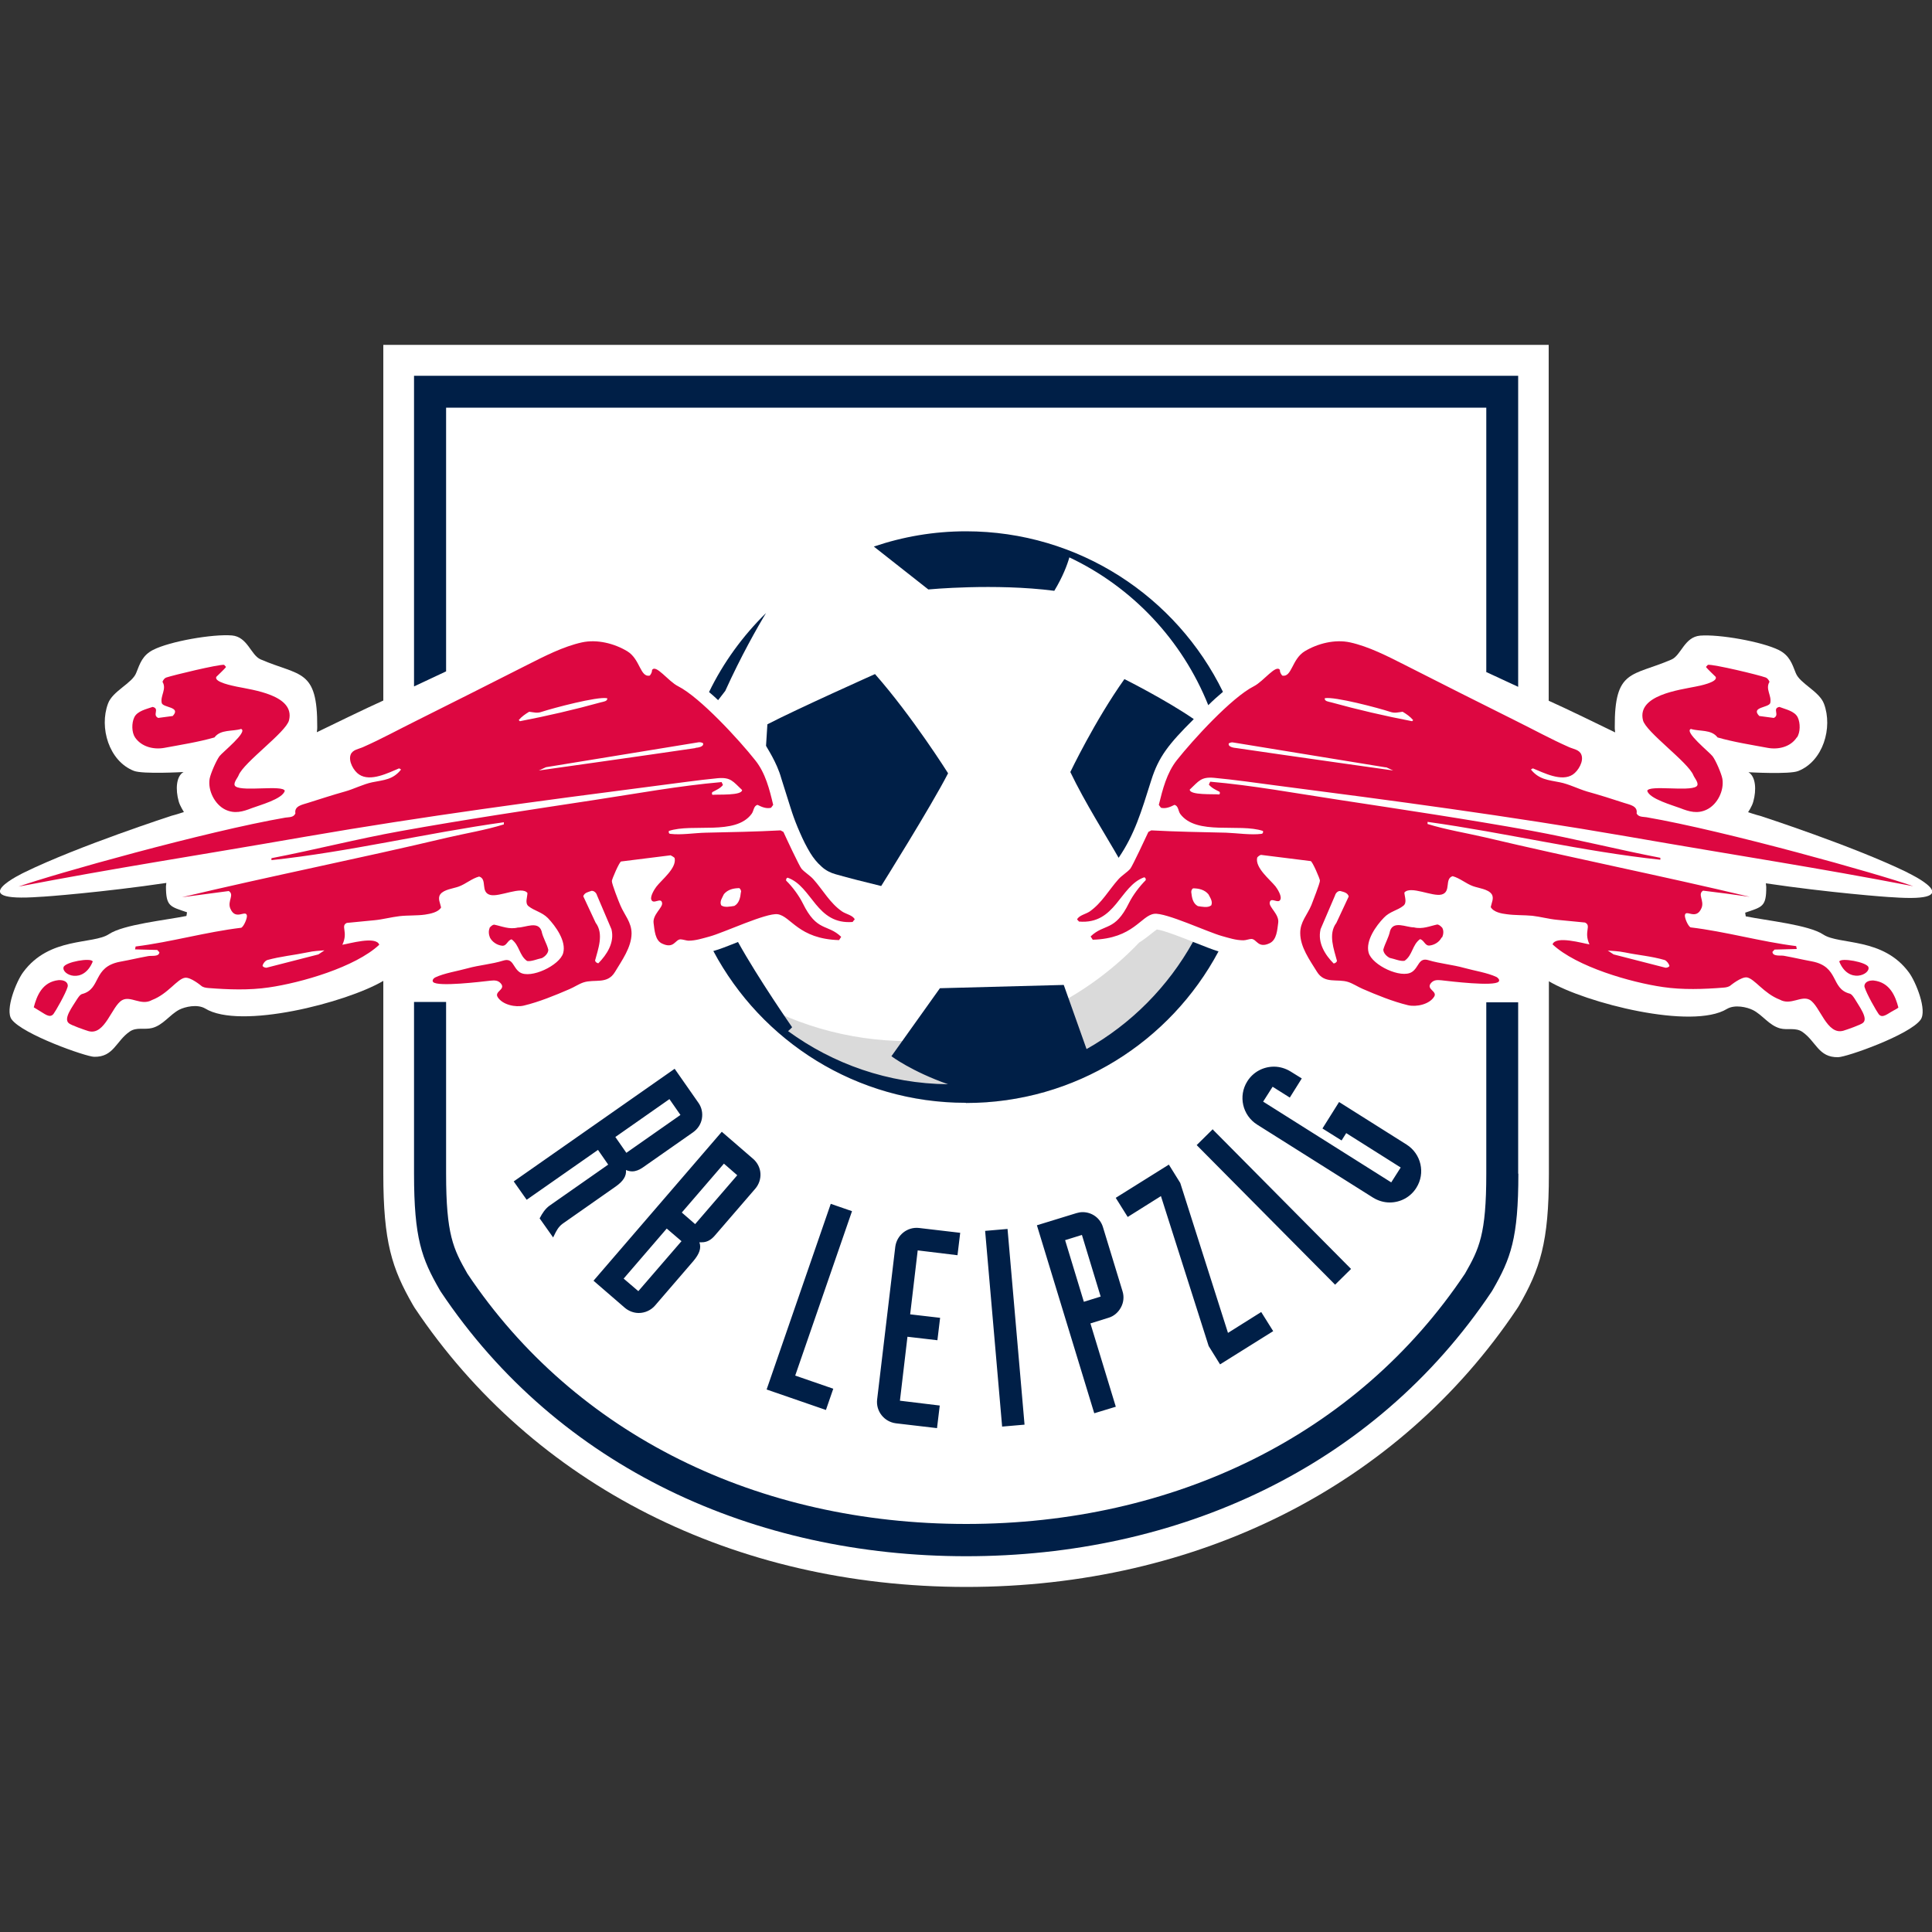
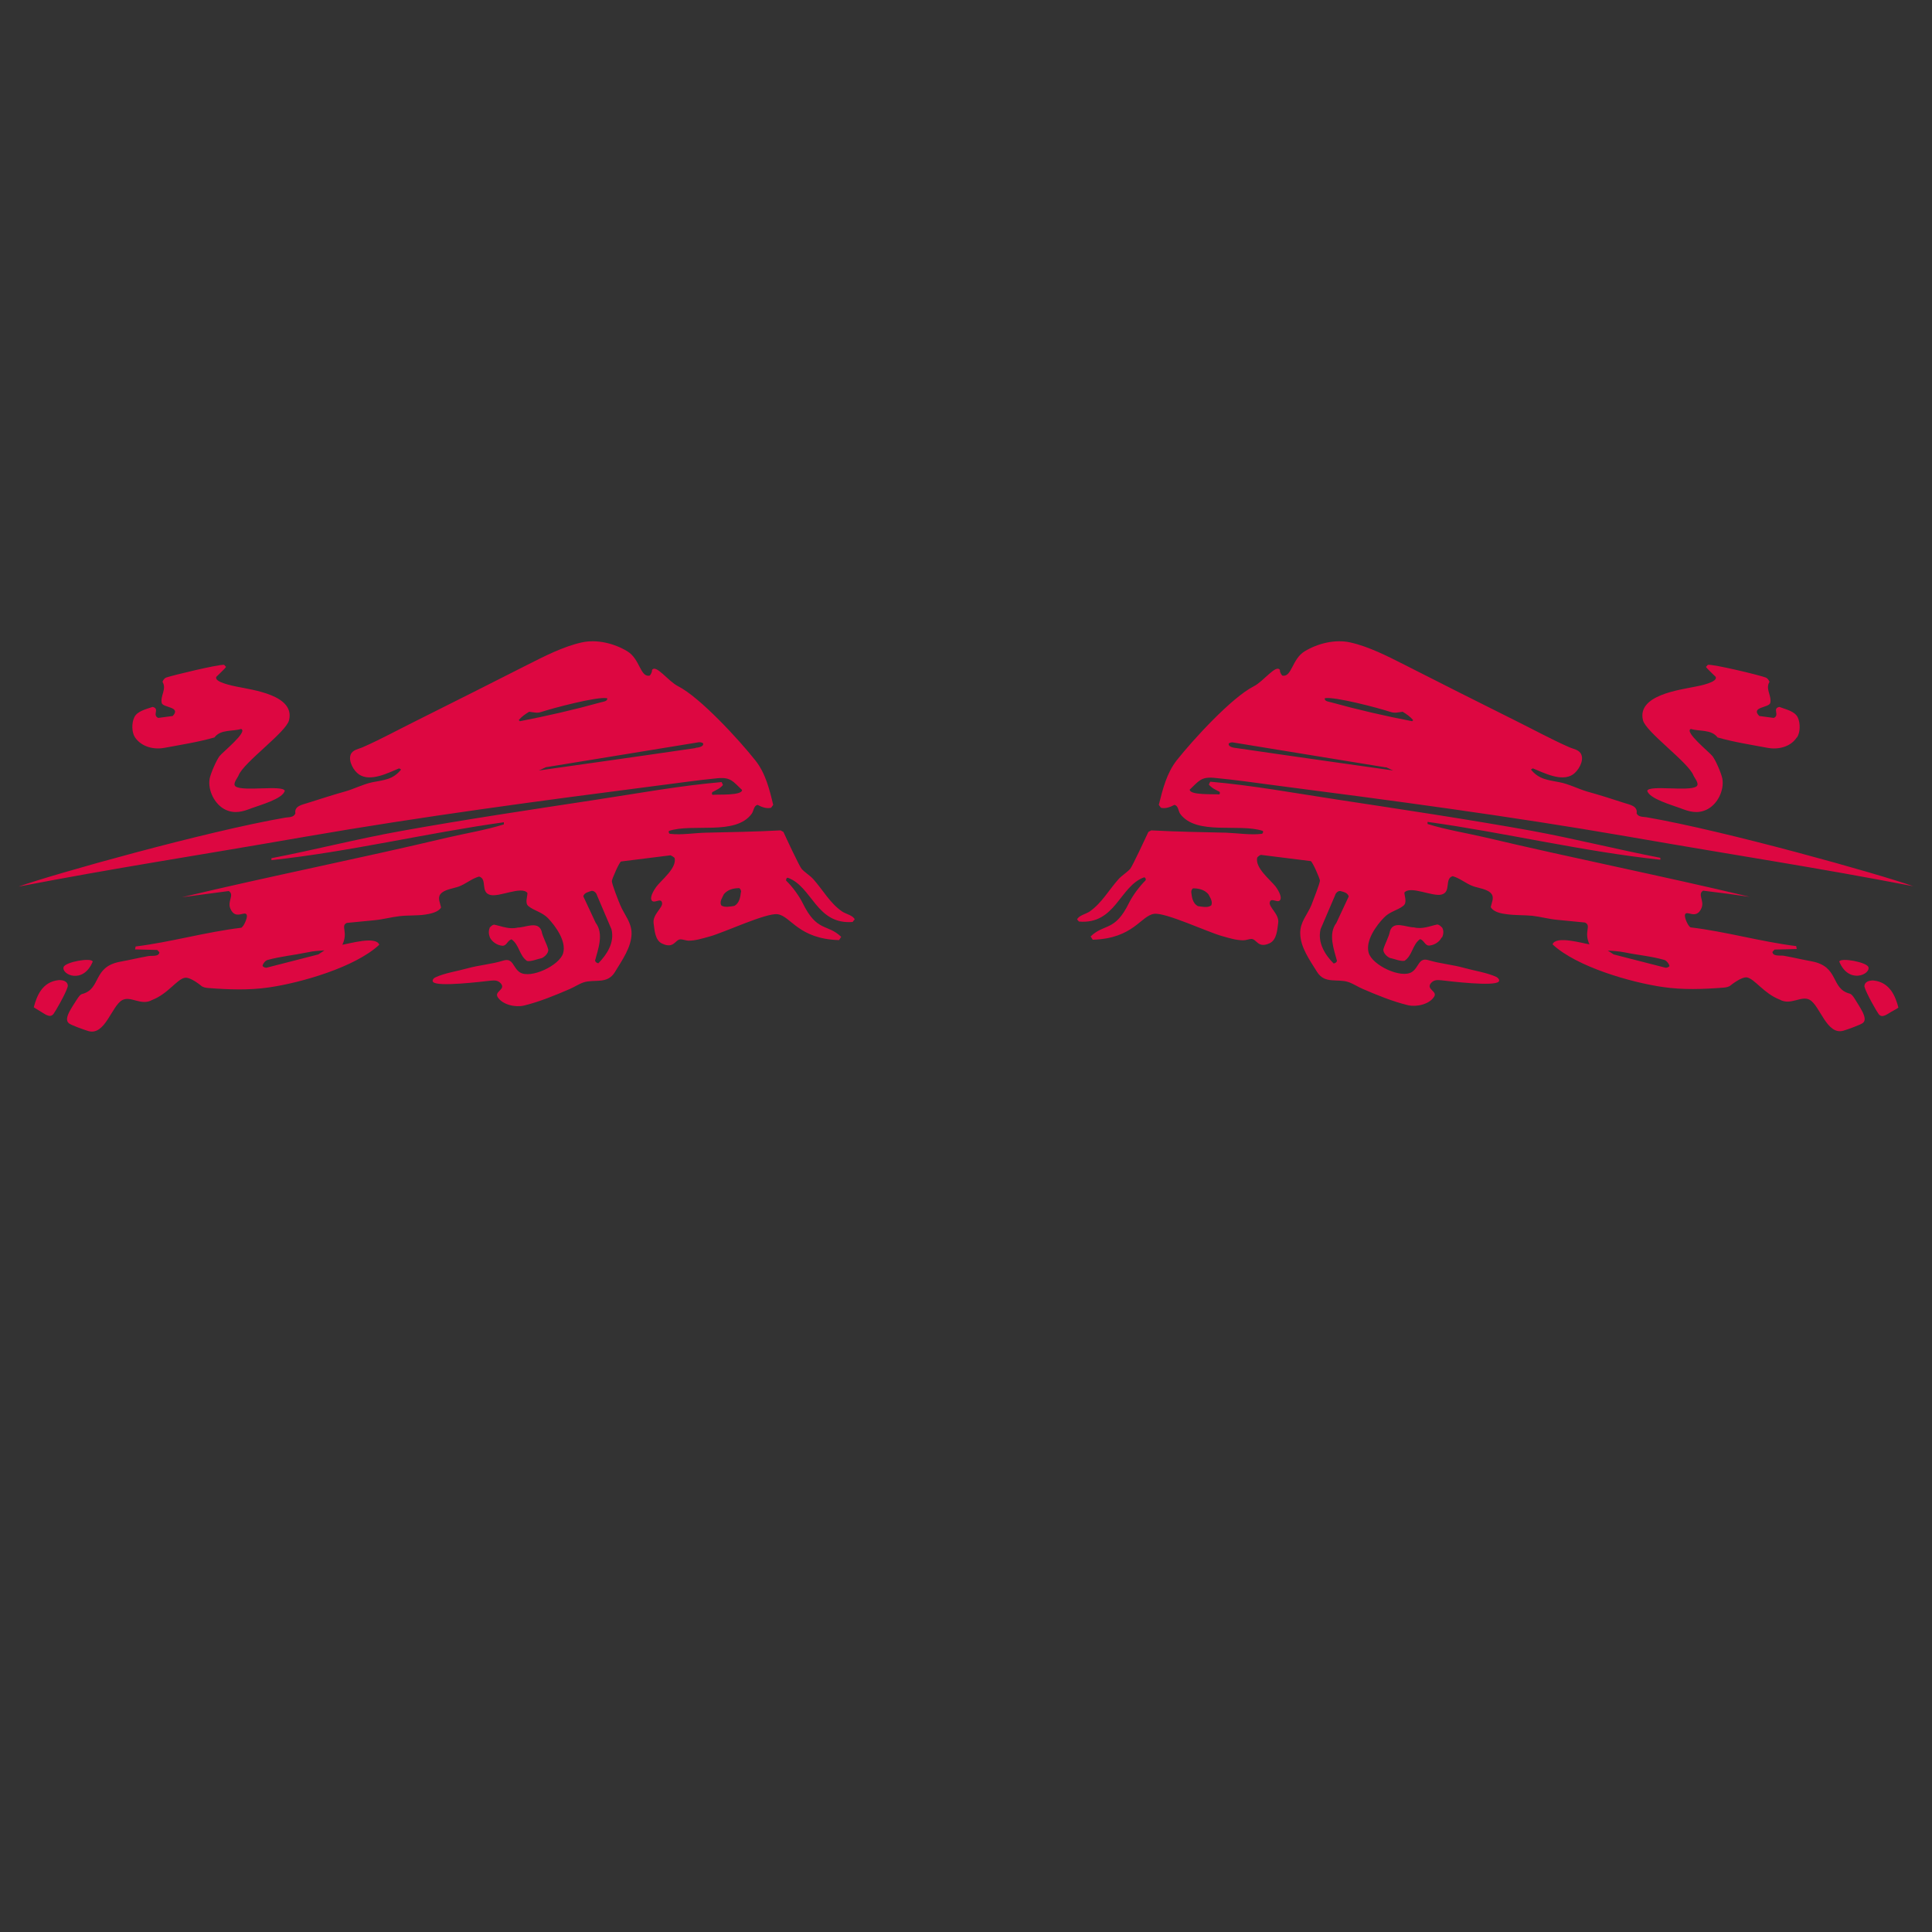
<svg xmlns="http://www.w3.org/2000/svg" id="Layer_1" viewBox="0 0 100 100">
  <rect x="0" y="0" width="100" height="100" fill="#333333" stroke="none" />
-   <path d="M98.73,45.16c-2.78-1.36-7.62-2.93-7.62-2.93-.21-.05-.63-.19-.63-.19,0,0,.21-.31.27-.55.17-.6.13-1.3-.25-1.52,0,0,2.11.12,2.57-.06,1.3-.51,1.8-2.25,1.34-3.48-.24-.65-1.25-1.05-1.46-1.59-.2-.51-.33-.91-.87-1.19-.88-.44-3.1-.83-4.08-.75-.82.07-.98,1.02-1.49,1.24-2.04.88-2.95.47-2.93,3.51,0,0,0,.14.02.26-.74-.36-2.58-1.26-3.44-1.64v-18.42H19.84v18.41c-.85.38-2.7,1.28-3.44,1.64.02-.12.02-.26.02-.26.02-3.04-.89-2.63-2.93-3.51-.51-.22-.67-1.17-1.49-1.24-.98-.08-3.2.3-4.08.75-.54.28-.67.68-.87,1.19-.21.54-1.23.94-1.46,1.59-.46,1.23.04,2.97,1.34,3.48.46.18,2.57.06,2.57.06-.39.22-.42.92-.25,1.52.06.23.27.55.27.55,0,0-.42.14-.63.19,0,0-4.84,1.57-7.62,2.93,0,0-3.34,1.57.8,1.27.2,0,3.3-.24,6.54-.72l-.02.18c0,1.05.22,1.04,1.09,1.34l-.03.19c-1.09.22-3.26.44-4.01.94-.83.55-3.08.12-4.44,1.97-.36.48-.95,1.96-.6,2.44.57.78,3.84,1.93,4.27,1.94,1.02.02,1.13-.82,1.85-1.31.35-.24.76-.08,1.15-.18.58-.15.9-.68,1.41-.95.3-.15.93-.3,1.34-.06,1.8,1.11,7.3-.3,9.22-1.43v9.98c0,3.55.45,4.91,1.53,6.79l.09.15c6.14,9.18,16.54,14.44,28.54,14.45,12,0,22.4-5.25,28.52-14.4l.09-.14c1.1-1.91,1.56-3.28,1.56-6.83v-9.98c1.91,1.13,7.42,2.53,9.22,1.43.41-.24,1.04-.09,1.34.06.51.26.83.79,1.41.95.38.1.8-.06,1.15.18.72.5.83,1.33,1.85,1.31.43,0,3.7-1.15,4.27-1.94.35-.48-.24-1.95-.6-2.44-1.35-1.84-3.61-1.42-4.44-1.97-.75-.5-2.92-.72-4.01-.94l-.03-.19c.87-.3,1.1-.29,1.09-1.34l-.02-.18c3.23.48,6.34.72,6.54.72,4.14.3.8-1.27.8-1.27h0Z" style="fill:#fff;" />
-   <path d="M47.06,53.89c-3.21,0-6.2-.92-8.73-2.51,2.71,3.48,6.93,5.71,11.68,5.71,5.66,0,10.58-3.18,13.07-7.85h-.02c-.29-.09-.73-.26-1.23-.46-.56-.22-1.59-.63-1.95-.67-.07.04-.19.14-.29.22-.16.13-.37.29-.62.45-3,3.14-7.23,5.11-11.91,5.11h0Z" style="fill:#dadada;" />
  <path d="M93.01,38.17c.18-.26.18-.75.04-1.04-.16-.33-.65-.42-.95-.54-.39.08.04.42-.29.57l-.75-.1c-.47-.48.51-.42.57-.68.08-.38-.27-.72-.04-1.09-.04-.09-.1-.18-.19-.22-.38-.14-2.68-.69-3-.66l-.1.11c.09.13.48.48.5.51.15.28-.88.48-1.05.51-.82.17-3.03.44-2.71,1.74.15.61,2.34,2.17,2.61,2.85.06.15.34.45.15.58-.4.27-2.43-.09-2.54.22.11.42,1.32.75,1.71.9.46.18.89.31,1.38.07.55-.27.9-.99.8-1.59-.05-.27-.34-.95-.51-1.17-.16-.21-1.49-1.27-1.12-1.41.45.14,1.06.01,1.38.44.84.24,1.74.38,2.6.54.55.1,1.18-.05,1.5-.54h0ZM74.64,48.53c.07-.15.1-.35.01-.51-.07-.07-.14-.15-.25-.17-.39.08-.77.26-1.22.15-.4,0-1.05-.36-1.23.18-.07.35-.26.64-.35.97,0,.18.17.35.33.43.25.05.55.19.77.15.42-.29.39-.82.8-1.12.22.05.25.36.5.33.25-.03.5-.18.62-.42h0ZM84.71,42.1c.07-.39-.37-.45-.64-.54-.64-.21-1.27-.41-1.92-.59-.47-.14-.95-.39-1.42-.48-.6-.12-1.07-.14-1.49-.66l.1-.06c.57.23,1.48.71,2.07.32.28-.19.58-.69.44-1.03-.1-.26-.42-.29-.64-.39-.93-.41-1.84-.91-2.75-1.36-1.92-.96-3.84-1.92-5.76-2.9-.87-.44-1.86-.95-2.82-1.16-.78-.17-1.67.05-2.35.46-.67.41-.66,1.36-1.16,1.26-.07-.08-.13-.18-.12-.29-.2-.32-.84.58-1.35.84-1.15.58-3.16,2.78-3.99,3.83-.52.66-.73,1.5-.93,2.31l.11.15c.25.06.48-.04.7-.15.21.05.19.32.3.47.84,1.13,3.06.47,4.28.88.02.07,0,.14-.08.15-.54.07-1.27-.04-1.83-.06-1.29-.03-2.58-.05-3.87-.12l-.15.08c-.12.26-.83,1.78-.94,1.91-.17.19-.43.34-.61.54-.5.56-.86,1.23-1.49,1.67-.19.13-.56.2-.65.41l.1.11c1.9.16,2.1-1.84,3.37-2.29.07.01.1.09.08.15-.32.32-.66.77-.86,1.17-.74,1.51-1.27,1.05-1.99,1.74l.11.17c2.11-.06,2.49-1.25,3.18-1.34.59-.08,2.78.95,3.51,1.15.36.1.72.22,1.11.22.13,0,.3-.07.41-.07.28,0,.34.51.95.22.37-.18.39-.7.44-1.06.06-.43-.48-.8-.44-1.04.05-.33.47.11.56-.18.06-.18-.16-.53-.26-.66-.28-.35-1.06-.96-.95-1.48.01-.05.16-.16.21-.15l2.56.32c.09.01.48.92.48,1.01,0,.14-.37,1.07-.44,1.26-.21.51-.59.88-.58,1.46,0,.72.49,1.39.86,1.99.4.66,1.05.35,1.63.54.24.08.5.25.73.35.74.32,1.57.66,2.36.85.43.1,1.1-.04,1.35-.44.19-.29-.44-.38-.16-.71.15-.17.33-.16.54-.14.44.05,2.72.33,2.96.07.08-.09-.04-.2-.11-.24-.46-.22-1.17-.33-1.67-.47-.61-.17-1.24-.22-1.85-.4-.52-.16-.49.37-.86.61-.56.36-2.06-.35-2.24-1-.17-.62.39-1.4.79-1.81.31-.33.7-.37,1.01-.62.2-.16.06-.47.05-.68.31-.38,1.46.23,1.93.1.51-.14.13-.82.57-.95.39.11.69.39,1.06.52.28.1.77.15.95.4.15.2,0,.47-.04.68.14.26.56.34.83.37.43.06.89.04,1.32.08.43.05.86.17,1.29.21l1.44.14c.35.17-.08.46.23,1.13-.34-.05-1.75-.47-1.91,0,1.24,1.16,4.05,1.97,5.72,2.21,1.02.15,2.1.11,3.12.03.15-.01.29-.04.38-.12,0,0,.55-.45.84-.41.4.07.87.83,1.7,1.15.57.32,1.11-.23,1.55.01.54.31.88,1.84,1.74,1.6.17-.05.92-.31,1.02-.41.28-.23-.2-.85-.44-1.26-.09-.13-.15-.22-.25-.25-1-.26-.53-1.4-1.96-1.67-.64-.12-.8-.17-1.45-.29-.17-.03-.57.05-.59-.2,0,0,.11-.12.11-.12l1.15-.03-.03-.15c-1.84-.23-3.63-.75-5.47-.97-.14-.08-.31-.5-.29-.63.05-.33.58.29.86-.37.16-.38-.22-.71.08-.9.81.1,1.61.2,2.42.32-4.56-1.09-9.15-2-13.71-3.08-.99-.23-2-.39-2.97-.69v-.11c4.03.56,8.01,1.53,12.05,1.96v-.1c-2.23-.43-4.44-.99-6.67-1.4-3.33-.6-6.69-1.1-10.03-1.61-2.18-.33-4.4-.74-6.6-.93l-.07.15c.15.18.35.27.55.37.03.04.03.1-.01.14-.28-.03-1.53.05-1.53-.25.47-.44.58-.67,1.26-.61,1.05.1,2.12.25,3.16.39,6.04.78,12.13,1.59,18.14,2.63,6.33,1.1,9.69,1.59,14.89,2.59-1.77-.63-9.74-2.87-13.81-3.57-.19-.03-.43,0-.52-.22h0ZM83.22,49.2c.32.03.49.02.9.1.68.14,1.35.19,2.04.39.11.04.23.2.25.31-.04.07-.14.09-.2.09l-2.69-.69-.3-.2ZM68.35,48.1l.75-1.75c.03-.12.15-.25.28-.23.17.05.37.08.43.28l-.64,1.37c-.44.58-.12,1.38.03,1.96-.01.08-.1.13-.17.14-.44-.44-.84-1.07-.68-1.76h0ZM62.68,46.87c-.17.13-.47.06-.68.03-.26-.14-.31-.44-.34-.72,0-.07.01-.14.09-.2.3,0,.6.07.8.31.09.18.24.38.14.58ZM71.74,39.71l.37.17s-5.47-.77-8.11-1.16c-.11-.01-.45-.05-.4-.24.07-.04.15-.07.23-.05l7.9,1.29ZM73.15,37.27l-.06.06c-1.4-.27-2.83-.6-4.2-.98-.11-.03-.35-.05-.32-.21.5-.1,2.8.51,3.37.7.26.09.41.03.66,0,.2.12.39.25.54.43h0ZM25.35,48.02c-.08.17-.05.36.01.51.12.23.37.39.62.42s.28-.28.5-.33c.41.3.39.83.8,1.12.22.04.52-.1.77-.15.16-.08.33-.25.33-.43-.08-.33-.28-.62-.35-.97-.18-.54-.83-.18-1.23-.18-.44.11-.83-.07-1.22-.15-.11.01-.18.1-.25.17h0ZM44.14,47.7l.1-.11c-.08-.21-.46-.28-.65-.41-.63-.43-.99-1.11-1.49-1.67-.18-.2-.44-.35-.61-.54-.11-.12-.82-1.64-.94-1.91l-.15-.08c-1.29.07-2.58.09-3.87.12-.56.01-1.28.13-1.83.06-.08,0-.1-.08-.08-.15,1.22-.41,3.44.25,4.28-.88.12-.15.1-.42.31-.47.22.11.45.21.7.15l.11-.15c-.19-.8-.4-1.65-.93-2.31-.83-1.05-2.85-3.25-3.99-3.83-.52-.26-1.15-1.16-1.35-.84,0,.11-.05.21-.12.29-.5.1-.49-.85-1.16-1.26-.68-.41-1.57-.63-2.35-.46-.96.21-1.95.72-2.82,1.16-1.92.97-3.83,1.94-5.76,2.9-.91.45-1.82.95-2.75,1.36-.22.1-.54.13-.64.39-.13.34.16.85.44,1.03.59.39,1.51-.09,2.07-.32l.1.06c-.42.53-.89.54-1.49.66-.48.1-.95.35-1.42.48-.65.18-1.28.39-1.92.59-.27.09-.71.15-.64.54-.09.22-.33.19-.52.22-4.07.7-12.05,2.94-13.81,3.57,5.21-1,8.56-1.49,14.89-2.59,6.01-1.04,12.09-1.85,18.14-2.63,1.05-.13,2.11-.29,3.16-.39.68-.06.79.17,1.26.61,0,.3-1.25.22-1.53.25-.04-.03-.04-.09-.01-.14.2-.11.41-.19.55-.37l-.07-.15c-2.2.19-4.42.6-6.6.93-3.35.51-6.7,1.01-10.03,1.61-2.23.4-4.44.97-6.67,1.4v.1c4.04-.43,8.01-1.4,12.03-1.96v.11c-.96.3-1.97.46-2.95.69-4.55,1.08-9.15,1.99-13.71,3.08.81-.11,1.61-.21,2.42-.32.31.19-.08.52.08.9.27.66.8.04.86.37.02.13-.15.55-.29.63-1.84.22-3.63.74-5.47.97l-.03.15,1.15.03s.11.12.11.12c-.02.25-.42.16-.59.2-.65.12-.8.17-1.45.29-1.43.27-.96,1.41-1.96,1.67-.1.03-.16.12-.25.25-.25.41-.73,1.02-.44,1.26.1.1.85.36,1.02.41.86.24,1.2-1.3,1.74-1.6.44-.25.98.31,1.55-.01.83-.32,1.3-1.09,1.7-1.15.29-.05.84.41.84.41.09.08.23.11.38.12,1.02.08,2.1.12,3.12-.03,1.67-.24,4.48-1.05,5.72-2.21-.16-.47-1.57-.05-1.91,0,.32-.67-.11-.97.23-1.13l1.44-.14c.42-.04.86-.16,1.29-.21.43-.05.9-.02,1.32-.08.26-.04.69-.12.83-.37-.04-.21-.19-.48-.04-.68.18-.25.67-.3.95-.4.38-.14.68-.42,1.06-.52.44.13.05.81.57.95.47.13,1.63-.48,1.93-.1,0,.21-.14.52.05.68.31.25.69.3,1.01.62.4.42.96,1.19.79,1.81-.18.64-1.68,1.35-2.24,1-.37-.24-.34-.77-.86-.61-.61.19-1.24.23-1.85.4-.5.14-1.21.25-1.67.47-.07.03-.19.15-.11.24.24.26,2.51-.02,2.96-.07.21-.02.39-.03.54.14.28.32-.35.41-.16.71.25.4.92.54,1.35.44.79-.19,1.62-.53,2.36-.85.24-.1.49-.27.73-.35.58-.19,1.23.12,1.63-.54.36-.6.85-1.27.86-1.99,0-.59-.37-.96-.58-1.46-.08-.18-.45-1.12-.44-1.26,0-.09.39-1,.48-1.01l2.56-.32s.2.1.21.15c.11.52-.68,1.12-.95,1.48-.1.13-.32.49-.26.66.1.29.51-.15.56.18.04.24-.5.6-.44,1.04.05.36.07.89.44,1.06.62.29.67-.21.95-.22.11,0,.28.06.41.07.38,0,.74-.12,1.11-.22.73-.2,2.92-1.23,3.51-1.15.69.1,1.07,1.28,3.18,1.34l.11-.17c-.72-.69-1.25-.23-1.99-1.74-.2-.4-.54-.86-.86-1.17-.01-.06.01-.14.08-.15,1.28.45,1.47,2.45,3.38,2.29h0ZM16.78,49.2l-.3.2-2.69.69c-.05,0-.15-.02-.2-.09.01-.11.13-.27.25-.31.69-.19,1.37-.25,2.04-.39.42-.09.59-.08.9-.11ZM31.65,48.1c.17.69-.24,1.31-.68,1.76-.07-.01-.15-.06-.17-.14.15-.58.47-1.38.03-1.96l-.64-1.37c.06-.19.26-.22.43-.28.13-.01.25.11.28.23l.75,1.76ZM31.43,36.14c.03.16-.21.18-.32.21-1.37.38-2.8.71-4.2.98l-.06-.06c.15-.18.34-.31.54-.43.26.03.41.09.66,0,.58-.19,2.87-.8,3.37-.7h0ZM36,38.72c-2.64.39-8.11,1.16-8.11,1.16l.37-.17,7.9-1.29c.08-.01.17.01.23.05.06.19-.29.23-.4.24ZM38.35,46.17c-.03.29-.09.58-.34.72-.21.03-.51.1-.68-.03-.1-.2.06-.4.14-.58.2-.24.5-.31.8-.31.07.06.09.13.09.2h0ZM14.96,37.28c.32-1.3-1.88-1.57-2.71-1.74-.17-.04-1.2-.23-1.05-.51.02-.03.41-.38.5-.51l-.1-.11c-.32-.02-2.61.53-3,.66-.1.04-.15.13-.19.22.23.37-.12.72-.04,1.09.05.26,1.03.19.57.68l-.75.1c-.33-.15.1-.48-.29-.57-.31.11-.8.21-.95.54-.14.29-.14.77.04,1.04.33.48.95.64,1.51.54.86-.16,1.76-.3,2.6-.54.32-.43.93-.3,1.38-.44.37.14-.96,1.2-1.12,1.41-.17.23-.46.9-.51,1.17-.1.6.26,1.32.8,1.59.49.24.92.11,1.38-.07.39-.15,1.6-.47,1.71-.9-.11-.31-2.14.05-2.54-.22-.19-.13.1-.44.15-.58.27-.68,2.46-2.23,2.61-2.85ZM4.8,49.77c-.07-.22-1.43.02-1.51.29-.11.39,1.02.9,1.51-.29ZM1.75,52.14s.19.12.26.16c.29.16.56.43.76.18.1-.13.63-1.05.73-1.4.04-.14-.05-.34-.39-.35h-.07c-.87.09-1.14.84-1.29,1.4ZM96.71,50.06c-.08-.26-1.44-.51-1.51-.29.48,1.18,1.62.67,1.51.29ZM96.51,51.09c.1.35.63,1.27.73,1.4.19.25.47-.03.76-.18.07-.04.23-.12.26-.16-.15-.57-.43-1.31-1.29-1.4h-.07c-.33.01-.43.21-.39.35Z" style="fill:#dd0741;" />
-   <path d="M78.58,60.75v-8.87h-1.65v8.87c0,3.15-.37,3.89-1.1,5.17-5.6,8.38-15.08,12.96-25.82,12.96s-20.22-4.58-25.82-12.96c-.73-1.28-1.1-2.02-1.1-5.17v-8.89h-1.66v8.89c0,3.35.4,4.4,1.32,6l.06.1c6.12,9.16,16.29,13.7,27.2,13.7s21.07-4.54,27.2-13.7l.06-.1c.92-1.6,1.32-2.65,1.32-6h0ZM37.54,35.76c.8-1.77,1.66-3.29,2.11-4.03-1.2,1.18-2.21,2.56-2.95,4.09.16.13.31.27.47.42.12-.16.25-.32.37-.48ZM63.15,70.62l2.75-1.72-.62-.99-1.72,1.08-2.47-7.76-.59-.95-2.75,1.72.62.99,1.72-1.08,2.47,7.76.59.95ZM61.79,37.22c-1.45-1-3.59-2.07-3.59-2.07-1.53,2.15-2.8,4.81-2.8,4.81.75,1.57,1.88,3.35,2.5,4.44.83-1.22,1.17-2.37,1.69-4.02.38-1.2.88-1.85,2.2-3.16h0ZM49.07,40.02s-1.85-2.94-3.78-5.13c0,0-4.07,1.82-5.57,2.6l-.07,1.11c.02.07.56.85.79,1.69l.46,1.46c.05.16.1.31.1.31.1.3.24.67.41,1.05.15.35.33.71.53,1.04.16.26.35.5.58.7,0,0,.01.01.02.02.2.18.45.31.71.38.7.2,1.5.4,2.36.61,0,0,2.57-4.1,3.46-5.83ZM50,27.5c-1.67,0-3.27.28-4.77.79l2.82,2.22s3.44-.33,6.52.07c.44-.73.67-1.34.78-1.73,3.26,1.54,5.84,4.28,7.19,7.65.25-.25.51-.48.76-.69-2.4-4.92-7.46-8.31-13.3-8.31h0ZM69.1,66.5l.83-.82-7.12-7.18-.04-.05-.83.82,7.12,7.18.04.04ZM69.68,58.65l2.82,1.78-.49.77-6.63-4.18.49-.77.89.56.62-.99-.58-.36c-.26-.16-.56-.25-.86-.25-.56,0-1.08.28-1.38.76-.48.76-.25,1.76.51,2.24l6,3.78c.26.16.56.25.86.25.56,0,1.08-.28,1.38-.76.48-.76.25-1.76-.51-2.24l-3.49-2.2-.86,1.37.99.62.24-.38ZM57.75,72.8l-1.31-4.3.93-.29c.28-.08.51-.28.65-.54.14-.26.17-.56.08-.84l-1.01-3.31c-.14-.47-.57-.78-1.05-.78-.11,0-.22.02-.32.05l-2.05.63,2.95,9.67.02.06,1.12-.34ZM56.1,67.38l-.97-3.19.87-.27.97,3.19-.87.27ZM53.03,73.74l-.88-10.13-1.16.1.88,10.13,1.16-.1ZM48.64,72.75l-2.06-.25.39-3.31,1.55.18.14-1.16-1.55-.18.39-3.31,2.06.25.14-1.16-2.13-.25c-.61-.07-1.15.37-1.23.97l-.94,7.91c-.07.6.36,1.15.97,1.23l2.13.25.14-1.16ZM50,57.09c5.66,0,10.58-3.18,13.07-7.85h-.02c-.29-.09-.73-.26-1.23-.46-.02,0-.05-.02-.07-.03-1.29,2.32-3.2,4.25-5.51,5.55l-1.18-3.32-6.41.17-2.51,3.52s1.05.79,2.93,1.45c-3.1-.03-5.95-1.05-8.28-2.75.08-.07.15-.13.21-.2,0,0-1.74-2.5-2.8-4.41,0,0-.02,0-.03.01-.5.2-.94.37-1.23.45h-.02c2.49,4.68,7.41,7.86,13.07,7.86h0ZM43.13,71.88l-1.97-.68,2.94-8.51-1.1-.38-3.32,9.61,3.07,1.06.38-1.1ZM36.19,64.3s.09,0,.14,0c.25,0,.47-.11.68-.36l2.08-2.41c.19-.22.29-.51.27-.8-.02-.29-.16-.56-.38-.75l-1.62-1.4-6.64,7.71,1.62,1.4c.2.17.46.27.72.27.32,0,.63-.14.84-.38l1.99-2.31c.31-.37.42-.67.31-.97h0ZM35.28,64.24l-.03.03-2.21,2.56-.76-.65,2.23-2.59.76.65ZM35.98,63.36l-.69-.6,2.18-2.53.69.6-2.18,2.53ZM30.96,59.53l.52.75-3.03,2.12c-.23.16-.4.43-.5.63l-.02.03.7.99.05-.1c.11-.23.22-.45.44-.61l2.74-1.92c.4-.28.57-.55.54-.86.1.04.2.07.32.07.18,0,.36-.07.55-.2l2.6-1.82c.24-.17.41-.42.46-.71.05-.29-.01-.58-.18-.82l-1.23-1.76-8.33,5.83.67.95,3.69-2.58ZM31.85,58.85l.03-.02,2.77-1.94.57.82-.03.02-2.77,1.94-.57-.82ZM76.92,34.78l1.66.77v-16.1H21.43v16.08l1.66-.78v-13.65h53.84v13.67Z" style="fill:#001f47;" />
</svg>